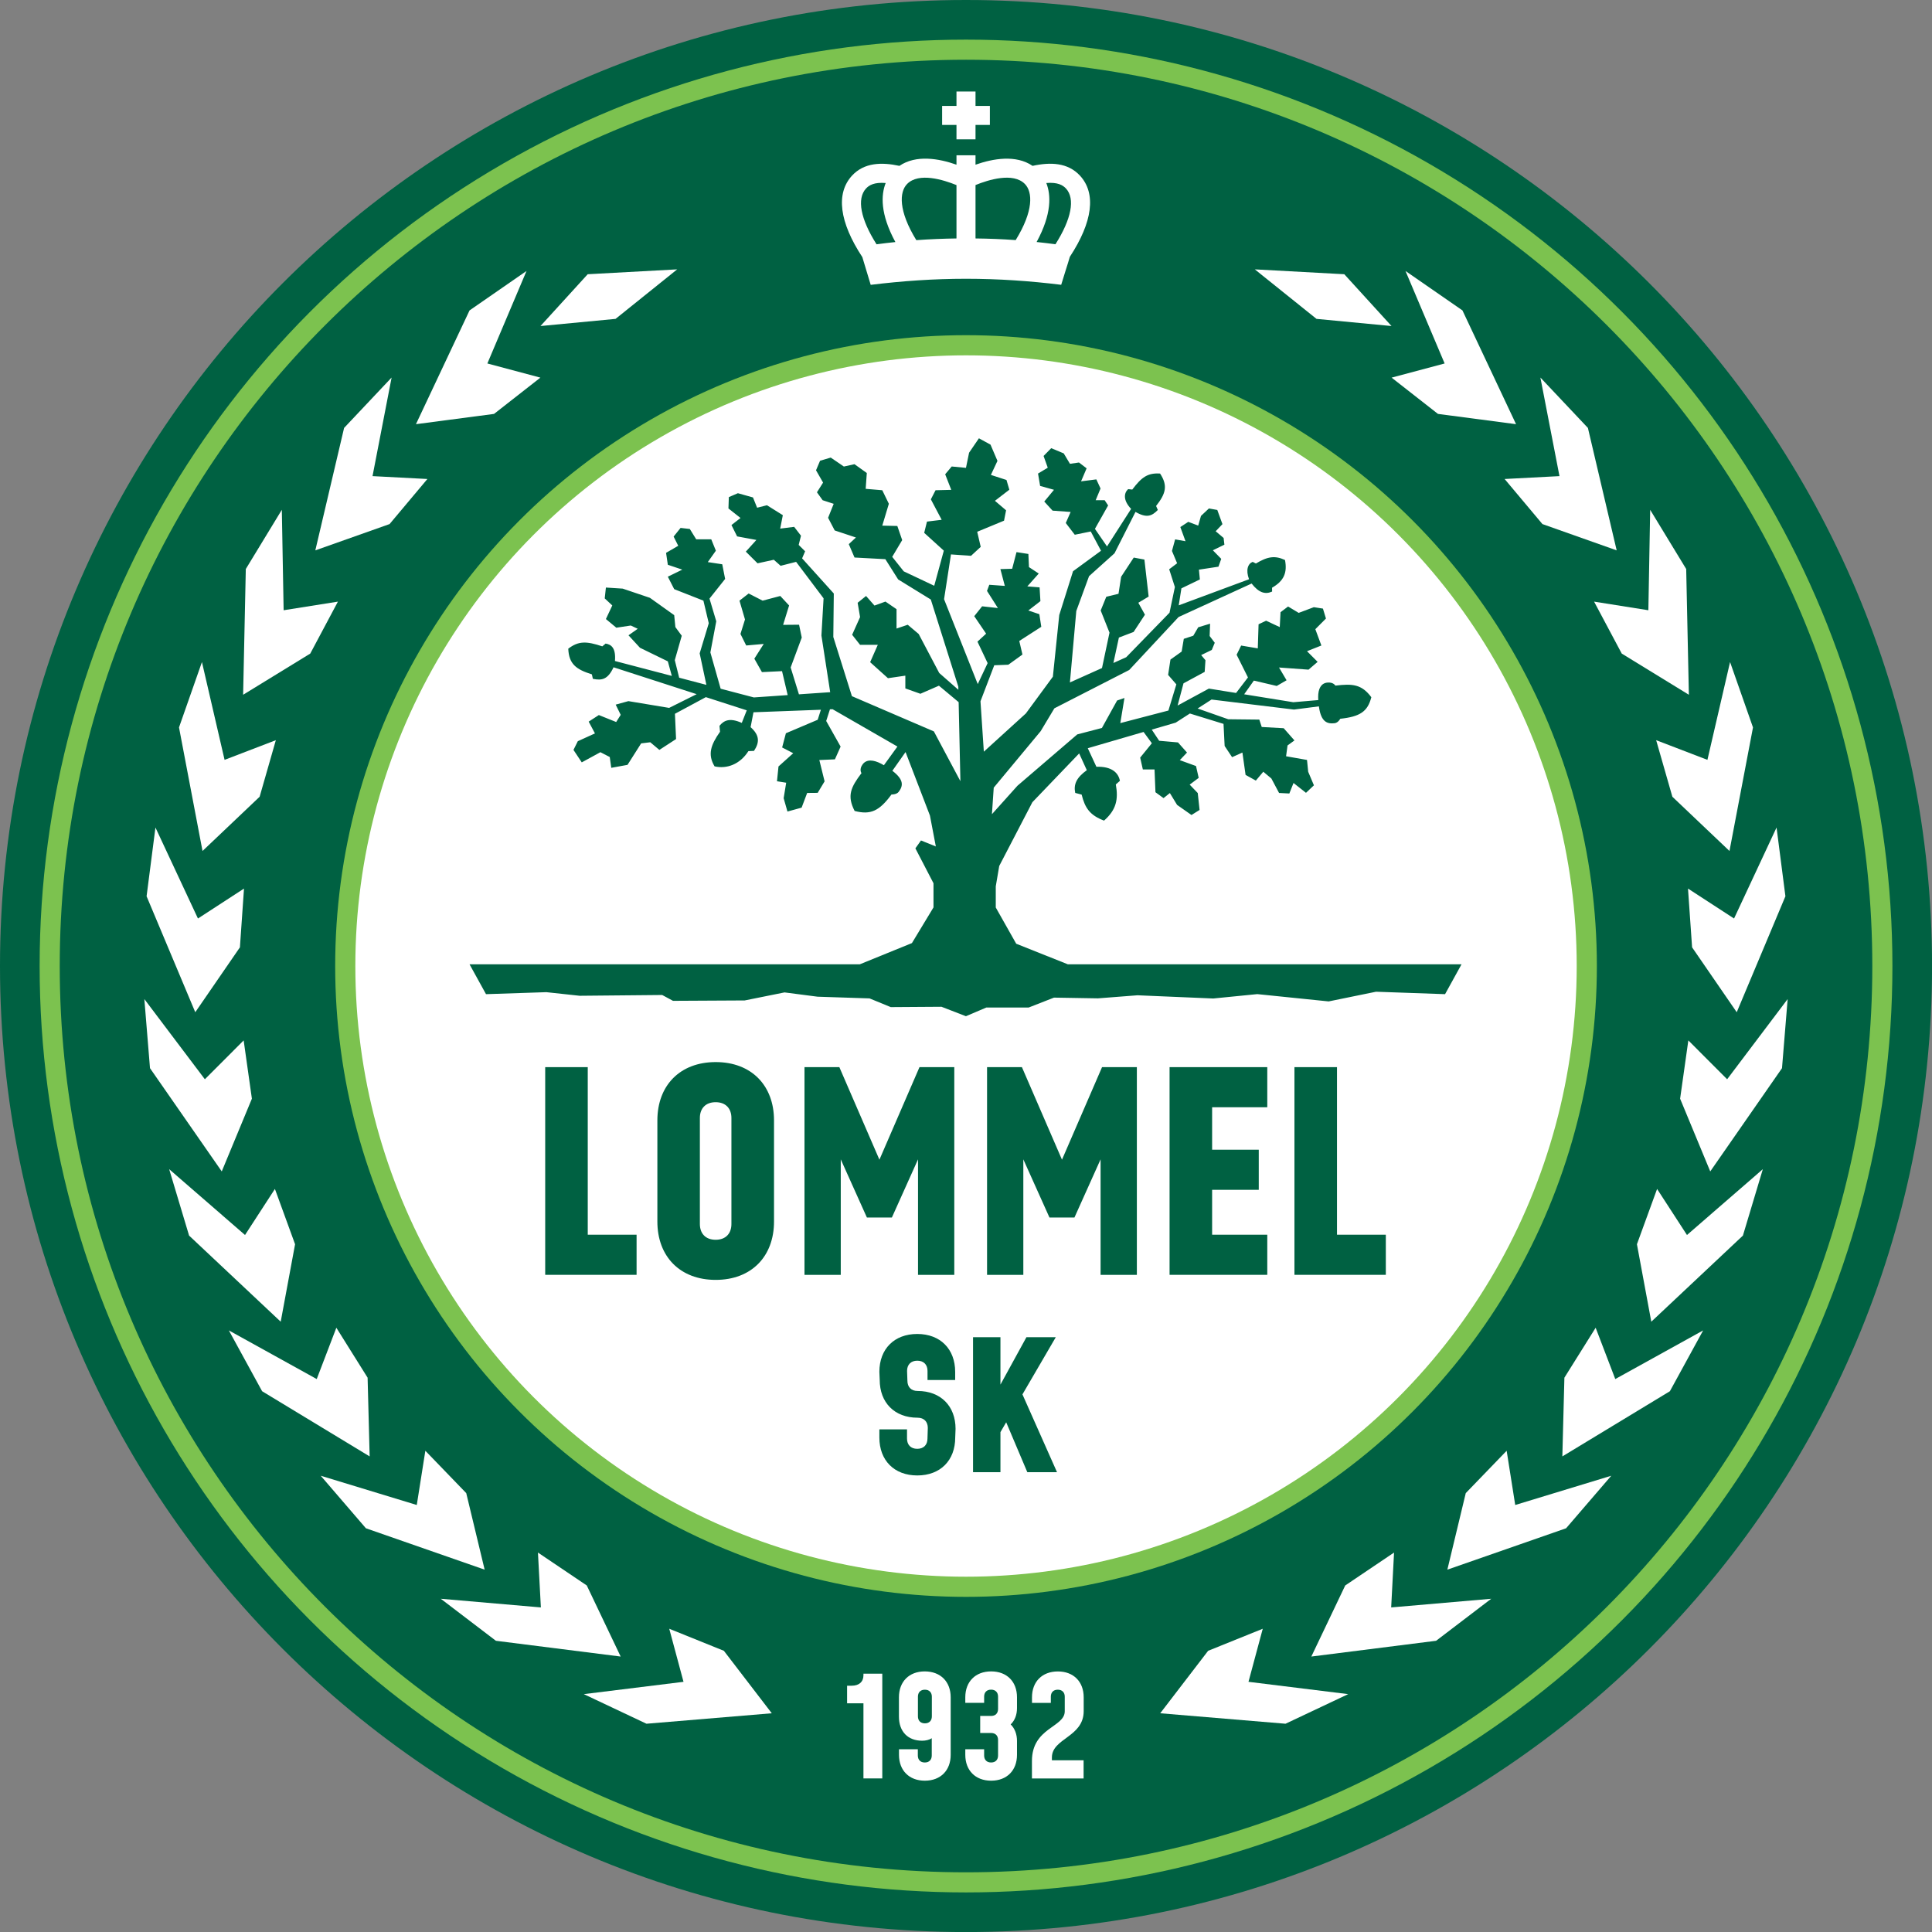
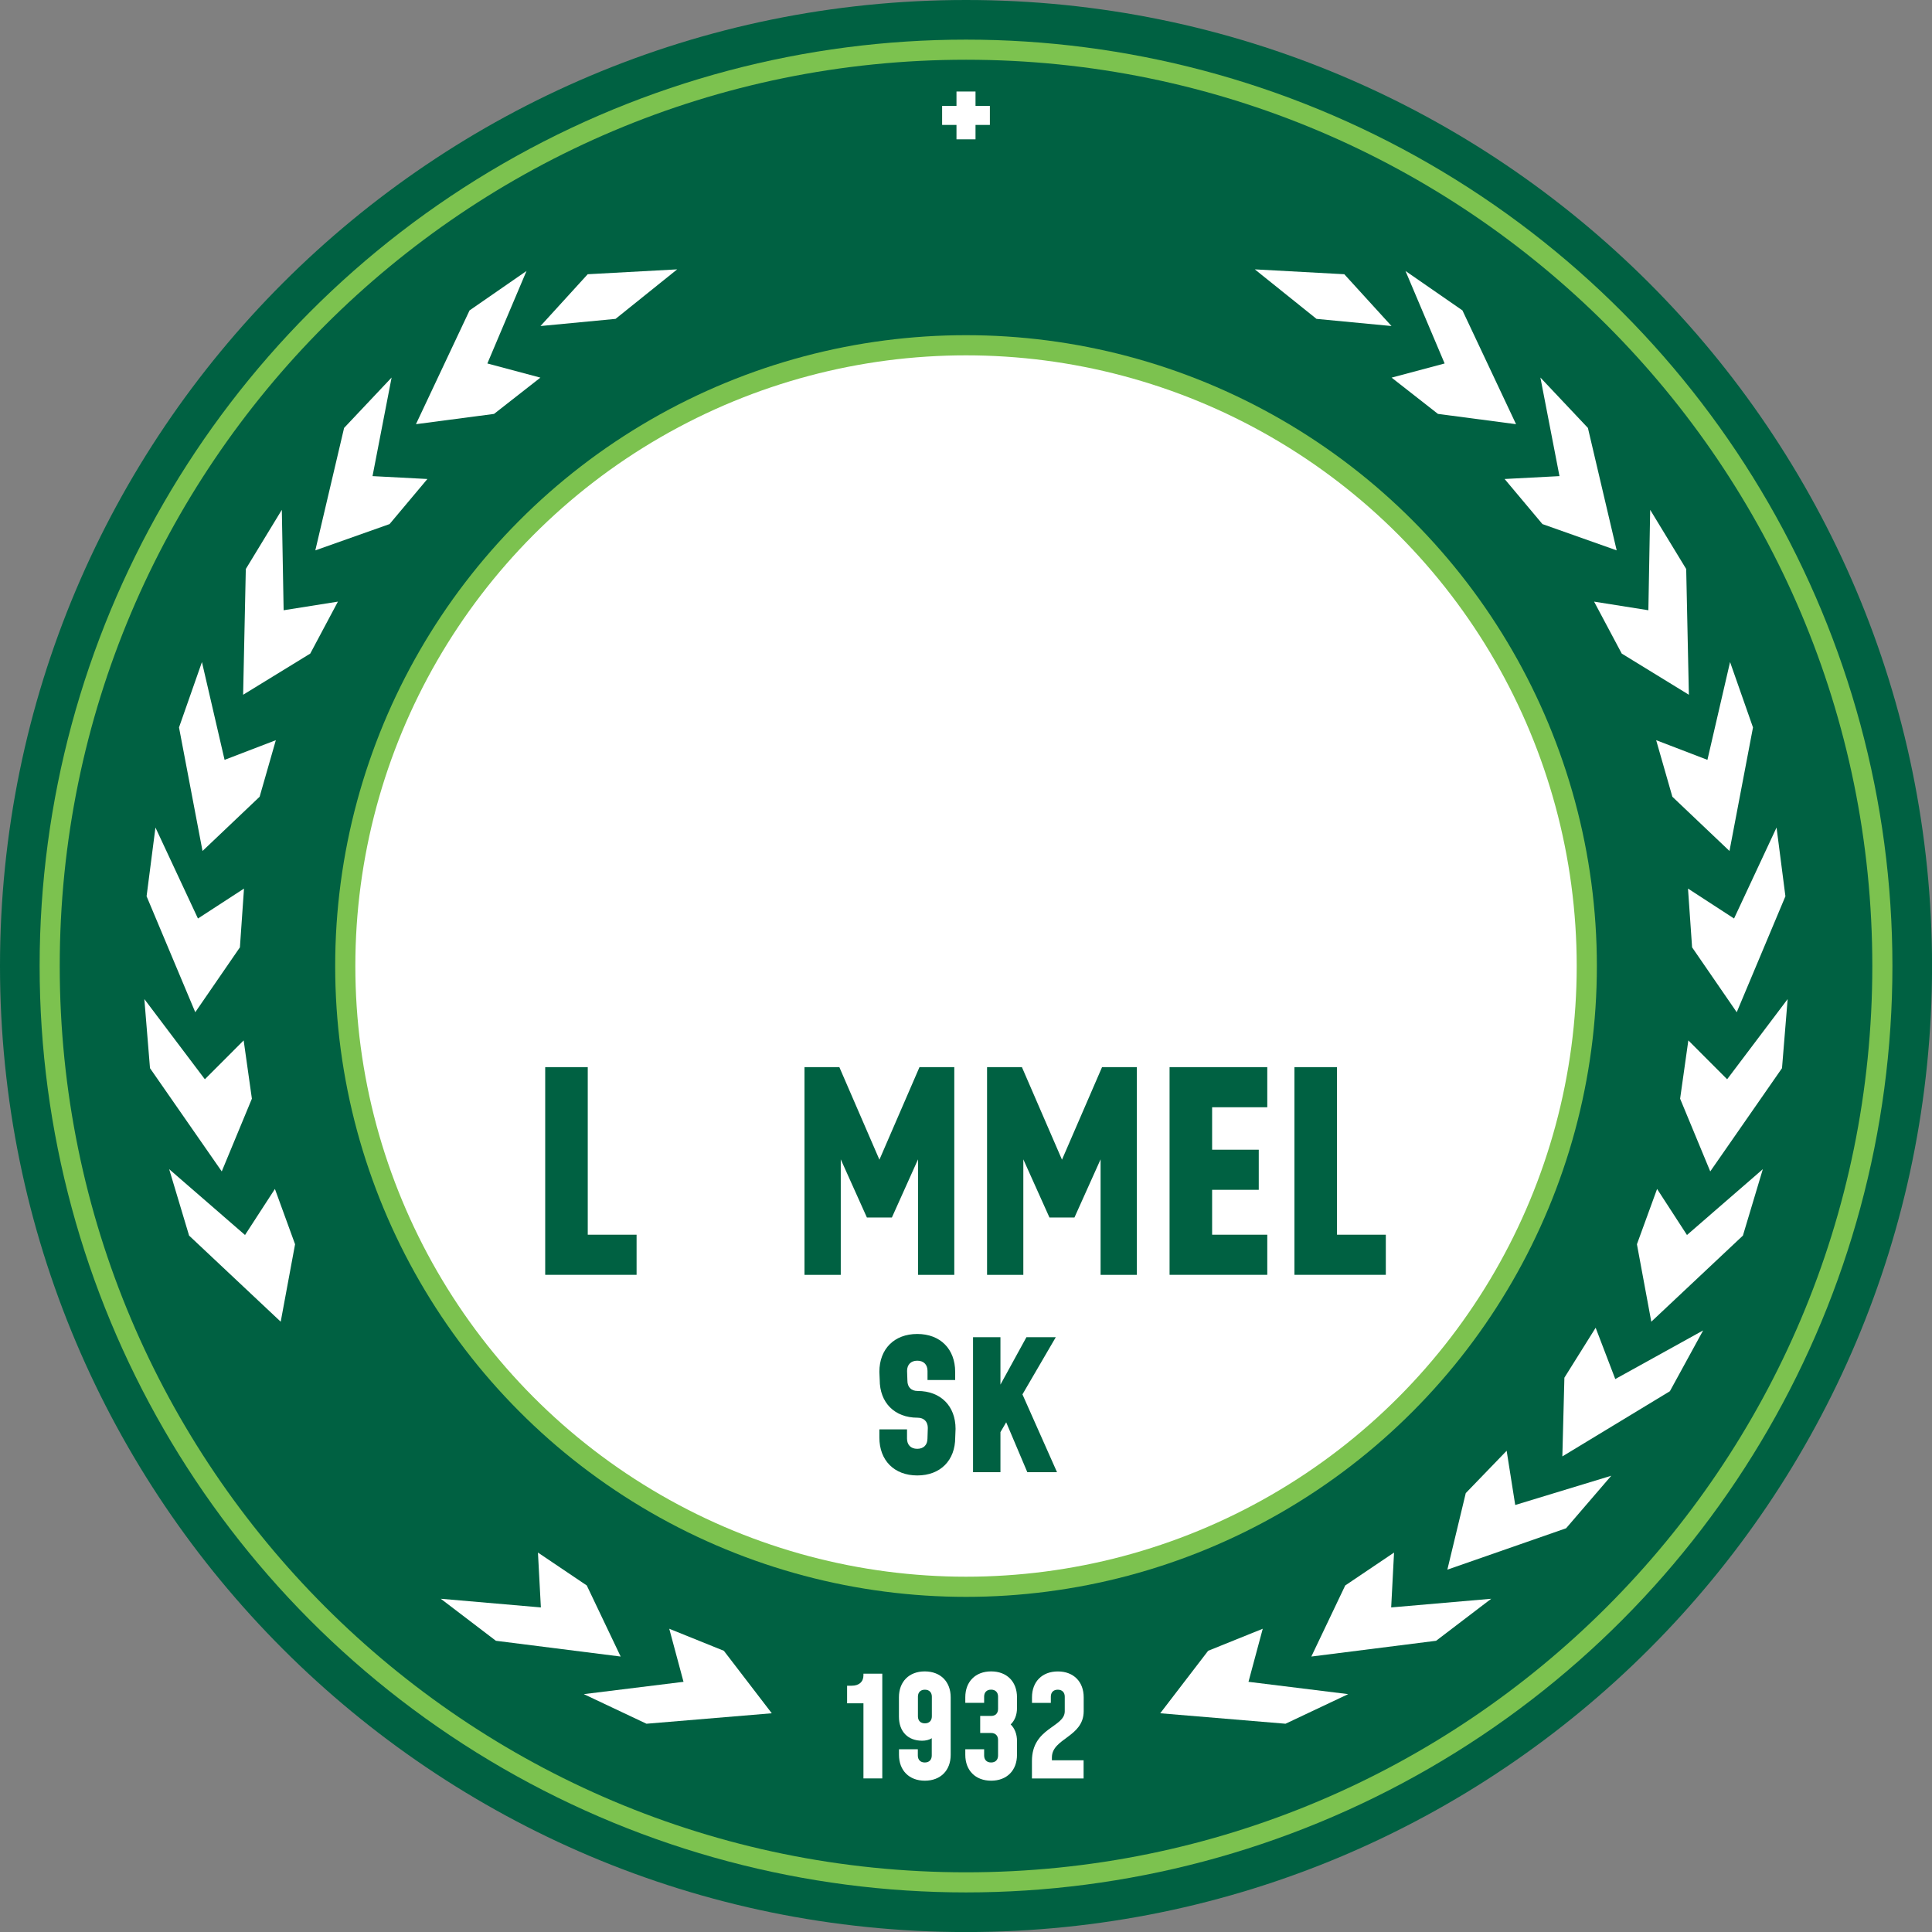
<svg xmlns="http://www.w3.org/2000/svg" version="1.1" id="Layer_1" x="0px" y="0px" viewBox="0 0 396.85 396.85" style="enable-background:new 0 0 396.85 396.85;" xml:space="preserve">
  <rect x="0" y="0" width="396.85" height="396.85" fill="#808080" stroke="none" />
  <style type="text/css">
	.st0{fill:#006142;}
	.st1{fill:#7CC24F;}
	.st2{fill:#FFFFFF;}
</style>
  <g>
    <path class="st0" d="M0,198.43c0,109.59,88.84,198.43,198.43,198.43c109.59,0,198.43-88.84,198.43-198.43   C396.85,88.84,308.01,0,198.43,0C88.84,0,0,88.84,0,198.43z" />
    <circle class="st1" cx="198.43" cy="198.43" r="190.29" />
    <path class="st0" d="M12.27,198.43c0,102.81,83.35,186.16,186.16,186.16c102.81,0,186.16-83.35,186.16-186.16   c0-102.81-83.35-186.16-186.16-186.16C95.61,12.27,12.27,95.61,12.27,198.43z" />
    <g>
      <polygon class="st2" points="196.47,28.62 200.38,28.62 200.38,25.66 203.33,25.66 203.33,21.76 200.38,21.76 200.38,18.8     196.47,18.8 196.47,21.76 193.52,21.76 193.52,25.66 196.47,25.66   " />
-       <path class="st2" d="M221.83,36.07c-2.5-2.69-6.07-2.8-9.73-2c-3.42-2.33-8.1-1.51-11.72-0.24V31.9h-3.91v1.93    c-3.62-1.28-8.3-2.09-11.72,0.24c-3.66-0.79-7.24-0.69-9.73,2c-3.39,3.67-2.6,9.58,2.11,16.74l1.72,5.7    c6.42-0.79,12.94-1.25,19.58-1.25c6.63,0,13.14,0.45,19.55,1.24c0.45-1.56,1.45-4.57,1.77-5.74    C224.43,45.63,225.22,39.73,221.83,36.07z M218.96,38.72c1.94,2.1,1.11,6.3-2.16,11.45c-1.29-0.17-2.58-0.32-3.87-0.46    c3.16-5.81,2.94-9.71,1.99-12.12C217.26,37.4,218.32,38.03,218.96,38.72z M210.53,37.8c1.6,1.65,1.8,5.51-1.9,11.52    c-2.73-0.2-5.48-0.31-8.25-0.34V38.01C203,36.94,208.12,35.33,210.53,37.8z M186.32,37.8c2.41-2.47,7.52-0.85,10.15,0.22v10.96    c-2.77,0.04-5.52,0.15-8.25,0.35C184.52,43.31,184.72,39.44,186.32,37.8z M177.89,38.72c0.64-0.69,1.7-1.32,4.04-1.13    c-0.96,2.42-1.17,6.31,1.99,12.13c-1.3,0.13-2.59,0.29-3.87,0.46C176.77,45.02,175.95,40.82,177.89,38.72z" />
    </g>
    <polygon class="st2" points="346.73,182.52 347.57,194.59 356.74,207.92 366.74,184.1 364.92,169.98 356.19,188.67  " />
    <polygon class="st2" points="340.19,152.04 343.52,163.66 355.25,174.8 360.08,149.42 355.37,135.99 350.72,156.08  " />
    <polygon class="st2" points="327.44,123.58 333.12,134.25 346.91,142.71 346.36,116.88 338.96,104.72 338.59,125.35  " />
    <polygon class="st2" points="309.06,98.39 316.83,107.65 332.08,113.05 326.17,87.9 316.41,77.55 320.33,97.8  " />
    <polygon class="st2" points="285.85,77.57 295.37,85.02 311.41,87.13 300.4,63.76 288.7,55.66 296.74,74.66  " />
    <polygon class="st2" points="346.8,213.71 345.11,225.68 351.3,240.62 366.04,219.41 367.2,205.22 354.77,221.69  " />
    <polygon class="st2" points="340.38,244.22 336.24,255.58 339.19,271.49 358.01,253.8 362.1,240.16 346.52,253.68  " />
    <polygon class="st2" points="327.76,272.73 321.34,282.99 320.92,299.16 343.01,285.77 349.84,273.28 331.79,283.27  " />
    <polygon class="st2" points="309.48,298 301.08,306.7 297.3,322.42 321.69,313.92 330.97,303.13 311.24,309.14  " />
    <polygon class="st2" points="286.35,318.91 276.32,325.67 269.36,340.27 294.99,337.03 306.31,328.4 285.76,330.18  " />
    <polygon class="st2" points="259.38,334.56 248.16,339.09 238.32,351.92 264.06,354.07 276.93,347.99 256.45,345.46  " />
    <polygon class="st2" points="285.83,66.97 276.13,56.33 257.75,55.33 270.42,65.5  " />
    <polygon class="st2" points="50.12,182.52 49.28,194.59 40.11,207.92 30.11,184.1 31.93,169.98 40.66,188.67  " />
-     <polygon class="st2" points="87.37,298 95.77,306.7 99.55,322.42 75.16,313.92 65.88,303.13 85.61,309.14  " />
    <polygon class="st2" points="56.66,152.04 53.33,163.66 41.6,174.8 36.77,149.42 41.48,135.99 46.13,156.08  " />
    <polygon class="st2" points="69.41,123.58 63.73,134.25 49.94,142.71 50.49,116.88 57.89,104.72 58.26,125.35  " />
    <polygon class="st2" points="87.79,98.39 80.02,107.65 64.77,113.05 70.68,87.9 80.44,77.55 76.52,97.8  " />
    <polygon class="st2" points="111,77.57 101.48,85.02 85.44,87.13 96.45,63.76 108.15,55.66 100.11,74.66  " />
    <polygon class="st2" points="50.05,213.71 51.74,225.68 45.55,240.62 30.81,219.41 29.65,205.22 42.08,221.69  " />
    <polygon class="st2" points="56.47,244.22 60.61,255.58 57.66,271.49 38.84,253.8 34.75,240.16 50.33,253.68  " />
-     <polygon class="st2" points="69.09,272.73 75.51,282.99 75.93,299.16 53.84,285.77 47.01,273.28 65.06,283.27  " />
    <polygon class="st2" points="110.5,318.91 120.53,325.67 127.49,340.27 101.86,337.03 90.54,328.4 111.1,330.18  " />
    <polygon class="st2" points="111.02,66.97 120.72,56.33 139.1,55.33 126.44,65.5  " />
    <polygon class="st2" points="137.47,334.56 148.69,339.09 158.53,351.92 132.79,354.07 119.92,347.99 140.4,345.46  " />
    <g>
      <path class="st2" d="M177.36,349.87h-3.36v-3.61h0.95c1.52,0,2.41-0.8,2.41-2.15v-0.32h3.87v21.51h-3.87V349.87z" />
      <path class="st2" d="M195.28,348.64v11.82c0,3.18-2.06,5.31-5.31,5.31c-3.24,0-5.31-2.12-5.31-5.31v-1.15h3.87v1.29    c0,0.86,0.52,1.43,1.43,1.43c0.92,0,1.43-0.57,1.43-1.43v-3.56c-0.47,0.35-1.28,0.52-1.96,0.52c-2.95,0-4.78-1.88-4.78-4.95v-3.98    c0-3.18,2.06-5.31,5.31-5.31C193.22,343.33,195.28,345.46,195.28,348.64z M191.41,352.56v-4.05c0-0.86-0.52-1.43-1.43-1.43    c-0.92,0-1.43,0.57-1.43,1.43v4.05c0,0.86,0.52,1.43,1.43,1.43C190.89,353.99,191.41,353.42,191.41,352.56z" />
      <path class="st2" d="M208.9,350.85c0,1.35-0.43,2.54-1.3,3.36c0.85,0.82,1.3,2.04,1.3,3.38v2.87c0,3.18-2.06,5.31-5.31,5.31    c-3.24,0-5.31-2.12-5.31-5.31v-1.15h3.87v1.29c0,0.86,0.52,1.43,1.43,1.43c0.92,0,1.43-0.57,1.43-1.43v-3.2    c0-0.86-0.52-1.43-1.43-1.43h-2.24v-3.5h2.24c0.92,0,1.43-0.57,1.43-1.43v-2.54c0-0.86-0.52-1.43-1.43-1.43    c-0.92,0-1.43,0.57-1.43,1.43v1.28h-3.87v-1.15c0-3.18,2.06-5.31,5.31-5.31c3.24,0,5.31,2.12,5.31,5.31V350.85z" />
      <path class="st2" d="M216.07,361v0.58h6.51v3.73h-10.61v-3.59c0-6.88,6.74-6.88,6.74-10.21v-3c0-0.86-0.52-1.43-1.43-1.43    c-0.92,0-1.43,0.57-1.43,1.43v1.28h-3.87v-1.15c0-3.18,2.06-5.31,5.31-5.31s5.31,2.12,5.31,5.31v2.87    C222.57,356.84,216.07,357.04,216.07,361z" />
    </g>
    <circle class="st1" cx="198.43" cy="198.43" r="129.58" />
    <circle class="st2" cx="198.43" cy="198.43" r="125.44" />
    <g>
      <path class="st0" d="M120.73,253.62h10.03v8.24h-18.77V219.2h8.74V253.62z" />
      <path class="st0" d="M274.63,253.62h10.03v8.24h-18.77V219.2h8.74V253.62z" />
-       <path class="st0" d="M135.03,250.92v-20.78c0-7.19,4.66-11.98,11.98-11.98s11.98,4.79,11.98,11.98v20.78    c0,7.19-4.66,11.98-11.98,11.98S135.03,258.11,135.03,250.92z M150.24,251.42v-21.78c0-1.94-1.17-3.24-3.24-3.24    s-3.24,1.29-3.24,3.24v21.78c0,1.94,1.16,3.24,3.24,3.24S150.24,253.37,150.24,251.42z" />
      <path class="st0" d="M196.02,219.2v42.67h-7.45v-23.73l-5.37,11.95h-5.13l-5.37-11.95v23.73h-7.45V219.2h7.16l8.23,19.01    l8.23-19.01H196.02z" />
      <path class="st0" d="M233.52,219.2v42.67h-7.45v-23.73l-5.37,11.95h-5.13l-5.37-11.95v23.73h-7.45V219.2h7.16l8.23,19.01    l8.23-19.01H233.52z" />
      <path class="st0" d="M260.31,227.44h-11.33v8.72h9.58v8.24h-9.58v9.22h11.33v8.24h-20.07V219.2h20.07V227.44z" />
    </g>
-     <path class="st0" d="M219.4,198.1l-10.66-4.25l-4.2-7.44v-4.35l0.71-4.18l6.81-13.1l9.61-10.02l1.57,3.44   c-2.15,1.55-2.74,2.93-2.38,4.67l1.32,0.35c0.68,2.75,1.69,4.24,4.6,5.34c2.52-2.22,2.97-4.37,2.42-7.43l0.84-0.74   c-0.31-1.66-1.68-2.99-4.83-2.89l-1.77-3.81l11.46-3.34l1.7,2.32l-2.4,2.95l0.55,2.43h2.4l0.19,4.68l1.66,1.21l1.3-1.04l1.48,2.43   l2.96,2.08l1.66-1.04l-0.37-3.47l-1.66-1.73l1.85-1.39l-0.55-2.43l-3.33-1.21l1.48-1.56l-1.85-2.08l-3.87-0.34l-1.52-2.29   l4.91-1.43l2.92-1.88l6.91,2.13l0.23,4.54l1.53,2.3l2.12-0.95l0.65,4.59l2.11,1.17l1.53-1.82l1.66,1.39l1.58,2.97l2.11,0.11   l0.86-2.16l2.56,2.02l1.63-1.54l-1.18-2.79l-0.24-2.42l-4.3-0.76l0.3-2.22l1.42-1.03l-2.21-2.51l-4.51-0.25l-0.5-1.52l-6.38-0.07   l-6.29-2.21l2.86-1.84l16.93,2.06l5.12-0.66c0.02,0.13,0.03,0.22,0.03,0.22c0.45,2.95,1.65,3.43,3.21,3.24   c0.72-0.09,1.15-0.91,1.15-0.91c4.06-0.44,5.63-1.47,6.38-4.43c-1.98-2.66-3.86-2.81-7.39-2.38c0,0-0.39-0.76-1.68-0.62   c-1.29,0.15-1.85,1.3-1.85,2.94c0,0.22,0.01,0.44,0.02,0.65l-5.13,0.44l-10.09-1.63l1.99-2.81l4.7,1.1l2.02-1.17l-1.55-2.62   l6.06,0.44l1.87-1.6l-2.18-2.19l2.95-1.17l-1.24-3.35l2.18-2.19l-0.62-2.04l-1.87-0.29l-3.11,1.17l-2.18-1.31l-1.55,1.17   l-0.16,3.06l-2.8-1.31l-1.55,0.73l-0.16,4.95l-3.42-0.58l-0.93,1.89l2.33,4.66l-2.44,3.19l-5.59-0.9l-6.42,3.48l1.21-4.56   l4.35-2.35l0.16-2.4l-0.88-1.05l2.18-1.06l0.61-1.47l-1.05-1.39l0.09-2.53l-2.44,0.74l-1.01,1.73l-1.95,0.64l-0.44,2.62l-2.3,1.64   l-0.48,3.15l1.69,1.94l-1.63,5.38l-9.88,2.58l0.85-5.16l-1.51,0.52l-3.12,5.64l-5.06,1.32l-12.28,10.54l-5.25,5.85l0.37-5.45   l9.64-11.6l2.82-4.7l15.37-7.87l10.14-10.88l15-6.88c1.46,1.87,2.77,2.3,4.21,1.65l-0.01-0.79c2.46-1.41,3.15-3.1,2.66-5.69   c-2.01-0.93-3.51-0.78-5.98,0.72l-0.66-0.34c-0.95,0.36-1.48,1.61-0.75,3.57l-14.44,5.36l0.55-3.49l3.79-1.83l-0.19-2.01l4.01-0.61   l0.57-1.61l-1.72-1.76l2.37-1.15l-0.16-1.38l-1.63-1.38l1.39-1.46l-1.06-2.91l-1.72-0.31l-1.63,1.53l-0.57,1.99l-2.04-0.77   l-1.63,1.07l1.06,2.91l-2.13-0.38l-0.65,2.38l1.06,2.53l-1.63,1.23l1.17,3.65l-1.1,5.27l-8.9,9.15l-2.63,1.18l1.13-5.22l3.02-1.15   l2.33-3.55l-1.36-2.45l2.12-1.27l-0.87-7.6l-2.19-0.41l-2.59,3.94l-0.54,3.5l-2.51,0.61l-1.15,2.82l1.81,4.55l-1.54,7.27   l-6.59,2.96l1.31-14.68l2.62-7.15l5.23-4.7l4.31-8.5c2.3,1.32,3.36,0.86,4.59-0.4l-0.36-0.82c1.96-2.49,2.48-4.14,0.82-6.66   c-2.52-0.16-3.77,0.71-5.71,3.29l-0.85-0.09c-0.85,0.78-1.1,2.26,0.61,4.06l-4.94,7.7l-0.01,0.01l-2.48-3.61l2.71-4.81l-0.71-1.07   h-1.85l1-2.41l-0.86-1.87l-3.14,0.4l1.14-2.67l-1.57-1.2l-1.85,0.27l-1.28-2.14l-2.57-1.07l-1.57,1.6l0.86,2.41l-2,1.2l0.43,2.54   l2.85,0.8l-2,2.41l1.71,1.87l3.71,0.27l-1,2.27l1.85,2.41l3.28-0.67l2.11,3.96l-5.75,4.21l-2.83,8.99l-1.31,12.67l-5.55,7.55   l-8.63,7.85l-0.69-10.35l2.83-7.4l2.89-0.11l2.9-2.09l-0.65-2.79l4.52-2.91l-0.4-2.59l-2.26-0.76l2.48-1.92l-0.17-2.83l-2.52-0.2   l2.35-2.64l-2.01-1.32l-0.12-2.7l-2.44-0.38l-0.89,3.42l-2.42,0.07l0.91,3.45l-3.19-0.23l-0.47,1.26l2.24,3.52l-3.24-0.36   l-1.62,2.03l2.44,3.59l-1.78,1.64l2.09,4.41l-2.03,4.31l-6.92-17.44l0,0l1.42-9.2l4.12,0.29l1.99-1.84l-0.72-3.1l5.51-2.28   l0.42-2.13l-2.29-1.95l2.96-2.28l-0.59-2l-3.2-1.04l1.35-2.88l-1.43-3.34l-2.38-1.3l-2.02,2.96l-0.64,3.11l-2.93-0.28l-1.34,1.6   l1.25,3.2l-3.23,0.08l-0.96,1.87l2.22,4.2l-3.02,0.37l-0.57,2.31l4.03,3.66l-1.97,7.21l-6.26-2.96l-2.37-2.98l2.05-3.44l-1-2.9   l-3.09-0.07l1.35-4.49l-1.35-2.78l-3.41-0.29l0.23-3.25l-2.53-1.81l-2.18,0.48l-2.7-1.84l-2.19,0.65l-0.83,1.96l1.45,2.53   l-1.26,1.99l1.17,1.63l2.27,0.74l-1.15,2.87l1.36,2.6l4.36,1.45l-1.47,1.36l1.18,2.75l6.33,0.34l2.63,4.16l6.71,4.13l5.65,17.9   l0.01,0.64l-3.93-3.45l-4.22-8.01l-2.25-1.9l-2.3,0.78v-3.98l-2.28-1.56l-2.25,0.82l-1.73-1.97l-1.73,1.4l0.5,2.94l-1.63,3.63   l1.63,2.07h3.64l-1.57,3.56l3.66,3.29l3.57-0.52v2.62l3.09,1.1l3.81-1.66l4.05,3.38l0.36,16.23l-5.45-10.22L174.99,143l-3.82-12.16   l0.1-8.93l-6.51-7.22l0.62-1.45l-1.32-1.31l0.47-1.89l-1.4-1.82l-2.87,0.36l0.54-2.76l-3.26-2.04l-2.02,0.51l-0.85-2.11l-3.1-0.87   l-1.86,0.8l-0.08,2.33l2.48,1.96l-1.86,1.45l1.16,2.33l3.96,0.73l-2.17,2.4l2.41,2.4l3.34-0.73l1.4,1.24l3.18-0.81l5.64,7.49   l-0.44,7.64l1.8,11.64l-6.42,0.44l-1.7-5.52l2.28-6.14l-0.55-2.64l-3.28,0.03l1.23-3.98l-1.81-1.95l-3.63,0.96l-2.87-1.47   l-1.88,1.47l1.13,3.87l-0.93,2.97l1.18,2.37l3.6-0.32l-1.93,3.03l1.56,2.76l4.13-0.2l1.16,4.92l-6.95,0.48l-6.82-1.79l-2.11-7.45   l1.21-6.4l-1.39-4.66l3.21-4.04l-0.59-3.01l-2.97-0.45l1.66-2.34l-0.95-2.34h-3.09l-1.31-2.12l-1.9-0.22l-1.43,1.78l0.95,1.89   l-2.5,1.45l0.36,2.45l2.97,1l-2.97,1.45l1.31,2.56l6,2.36l1.1,4.64l-1.87,6.19l1.38,6.47l-5.59-1.47l-0.9-3.61l1.43-5.01   l-1.31-1.78l-0.24-2.45l-4.99-3.56l-5.59-1.89l-3.45-0.22l-0.24,2.23l1.55,1.45l-1.31,2.79l2.14,1.78l2.97-0.45l1.43,0.67   l-1.9,1.34l2.36,2.56l5.72,2.79l0.82,2.99l-11.68-3.06c0.21-2.62-0.71-3.4-1.92-3.58l-0.68,0.57c-3.28-1.1-4.9-1.12-6.99,0.48   c0.13,3.14,1.6,4.26,4.85,5.27l0.2,0.92c1.85,0.38,3.07,0.15,4.25-2.37l17.07,5.52l-5.65,2.82l-8.37-1.39l-2.61,0.72l1.03,2.1   l-0.93,1.47l-3.56-1.43l-2.09,1.35l1.29,2.42l-3.52,1.6l-0.89,1.79l1.7,2.56l3.83-2.09l1.92,0.99l0.31,2.22l3.34-0.61l2.8-4.41   l1.87-0.23l1.87,1.57l3.43-2.23l-0.23-5.19l6.35-3.42l8.4,2.71l-1.02,2.58c-2.52-1.12-3.68-0.49-4.58,0.6l0.11,1.22   c-1.95,2.77-2.56,4.69-1.12,7.11c2.47,0.57,5.21-0.39,6.95-3.13l1.15-0.05c1.13-1.71,1.21-3.18-0.7-4.87l0.59-3.06l13.85-0.52   l-0.66,2.06l-6.53,2.77l-0.77,2.92l2.28,1.18l-3.03,2.72l-0.31,3.04l1.89,0.3l-0.52,3.18l0.78,2.74l2.91-0.8l1.14-3.02l2.16-0.02   l1.42-2.36l-1.08-4.38l3.2-0.14l1.17-2.62l-2.96-5.26l0.77-2.4l0.54-0.02l13.32,7.67l-2.78,3.84c-0.18-0.11-0.36-0.21-0.55-0.31   c-1.6-0.84-3.02-0.95-3.81,0.12c-0.8,1.07-0.24,1.81-0.24,1.81c-2.2,2.9-3.02,4.65-1.41,7.77c3.28,0.86,5.08,0,7.57-3.38   c0,0,1.03,0.04,1.48-0.55c0.95-1.24,1.08-2.51-1.3-4.32l2.71-3.85l5.01,13.05l1.21,6.34l-3.05-1.23l-1.15,1.62l3.72,7.17v4.96   l-4.43,7.33l-10.71,4.36H96.45l3.38,6.13l12.39-0.41l6.85,0.74l16.95-0.16l2.22,1.2l14.73-0.08l8.18-1.65l6.79,0.88l10.67,0.35   l4.36,1.79l10.42-0.07l5.02,1.94l4.2-1.79h8.7l5.19-2.03l9.03,0.15l8.12-0.63l15.56,0.66l9.05-0.9l14.66,1.5l9.73-1.99l14.18,0.5   l3.38-6.13H219.4z" />
    <g>
      <polygon class="st0" points="211.02,302.4 217.12,302.4 210.02,286.42 216.87,274.67 210.84,274.67 205.5,284.41 205.5,274.67     199.87,274.67 199.87,302.4 205.5,302.4 205.5,294.17 206.68,292.15   " />
      <path class="st0" d="M180.63,295.29v-1.68h5.68v1.89c0,1.26,0.76,2.1,2.1,2.1s2.1-0.84,2.1-2.1l0.07-2.19c0-1.26-0.76-2.1-2.1-2.1    c-4.75,0-7.78-3.11-7.78-7.78l-0.07-1.64c0-4.67,3.03-7.78,7.78-7.78c4.75,0,7.79,3.11,7.79,7.78v1.68h-5.68v-1.87    c0-1.26-0.76-2.1-2.1-2.1s-2.1,0.84-2.1,2.1l0.07,2.02c0,1.26,0.76,2.1,2.1,2.1c4.75,0,7.79,3.11,7.79,7.78l-0.07,1.79    c0,4.67-3.03,7.78-7.79,7.78C183.66,303.07,180.63,299.96,180.63,295.29z" />
    </g>
  </g>
</svg>